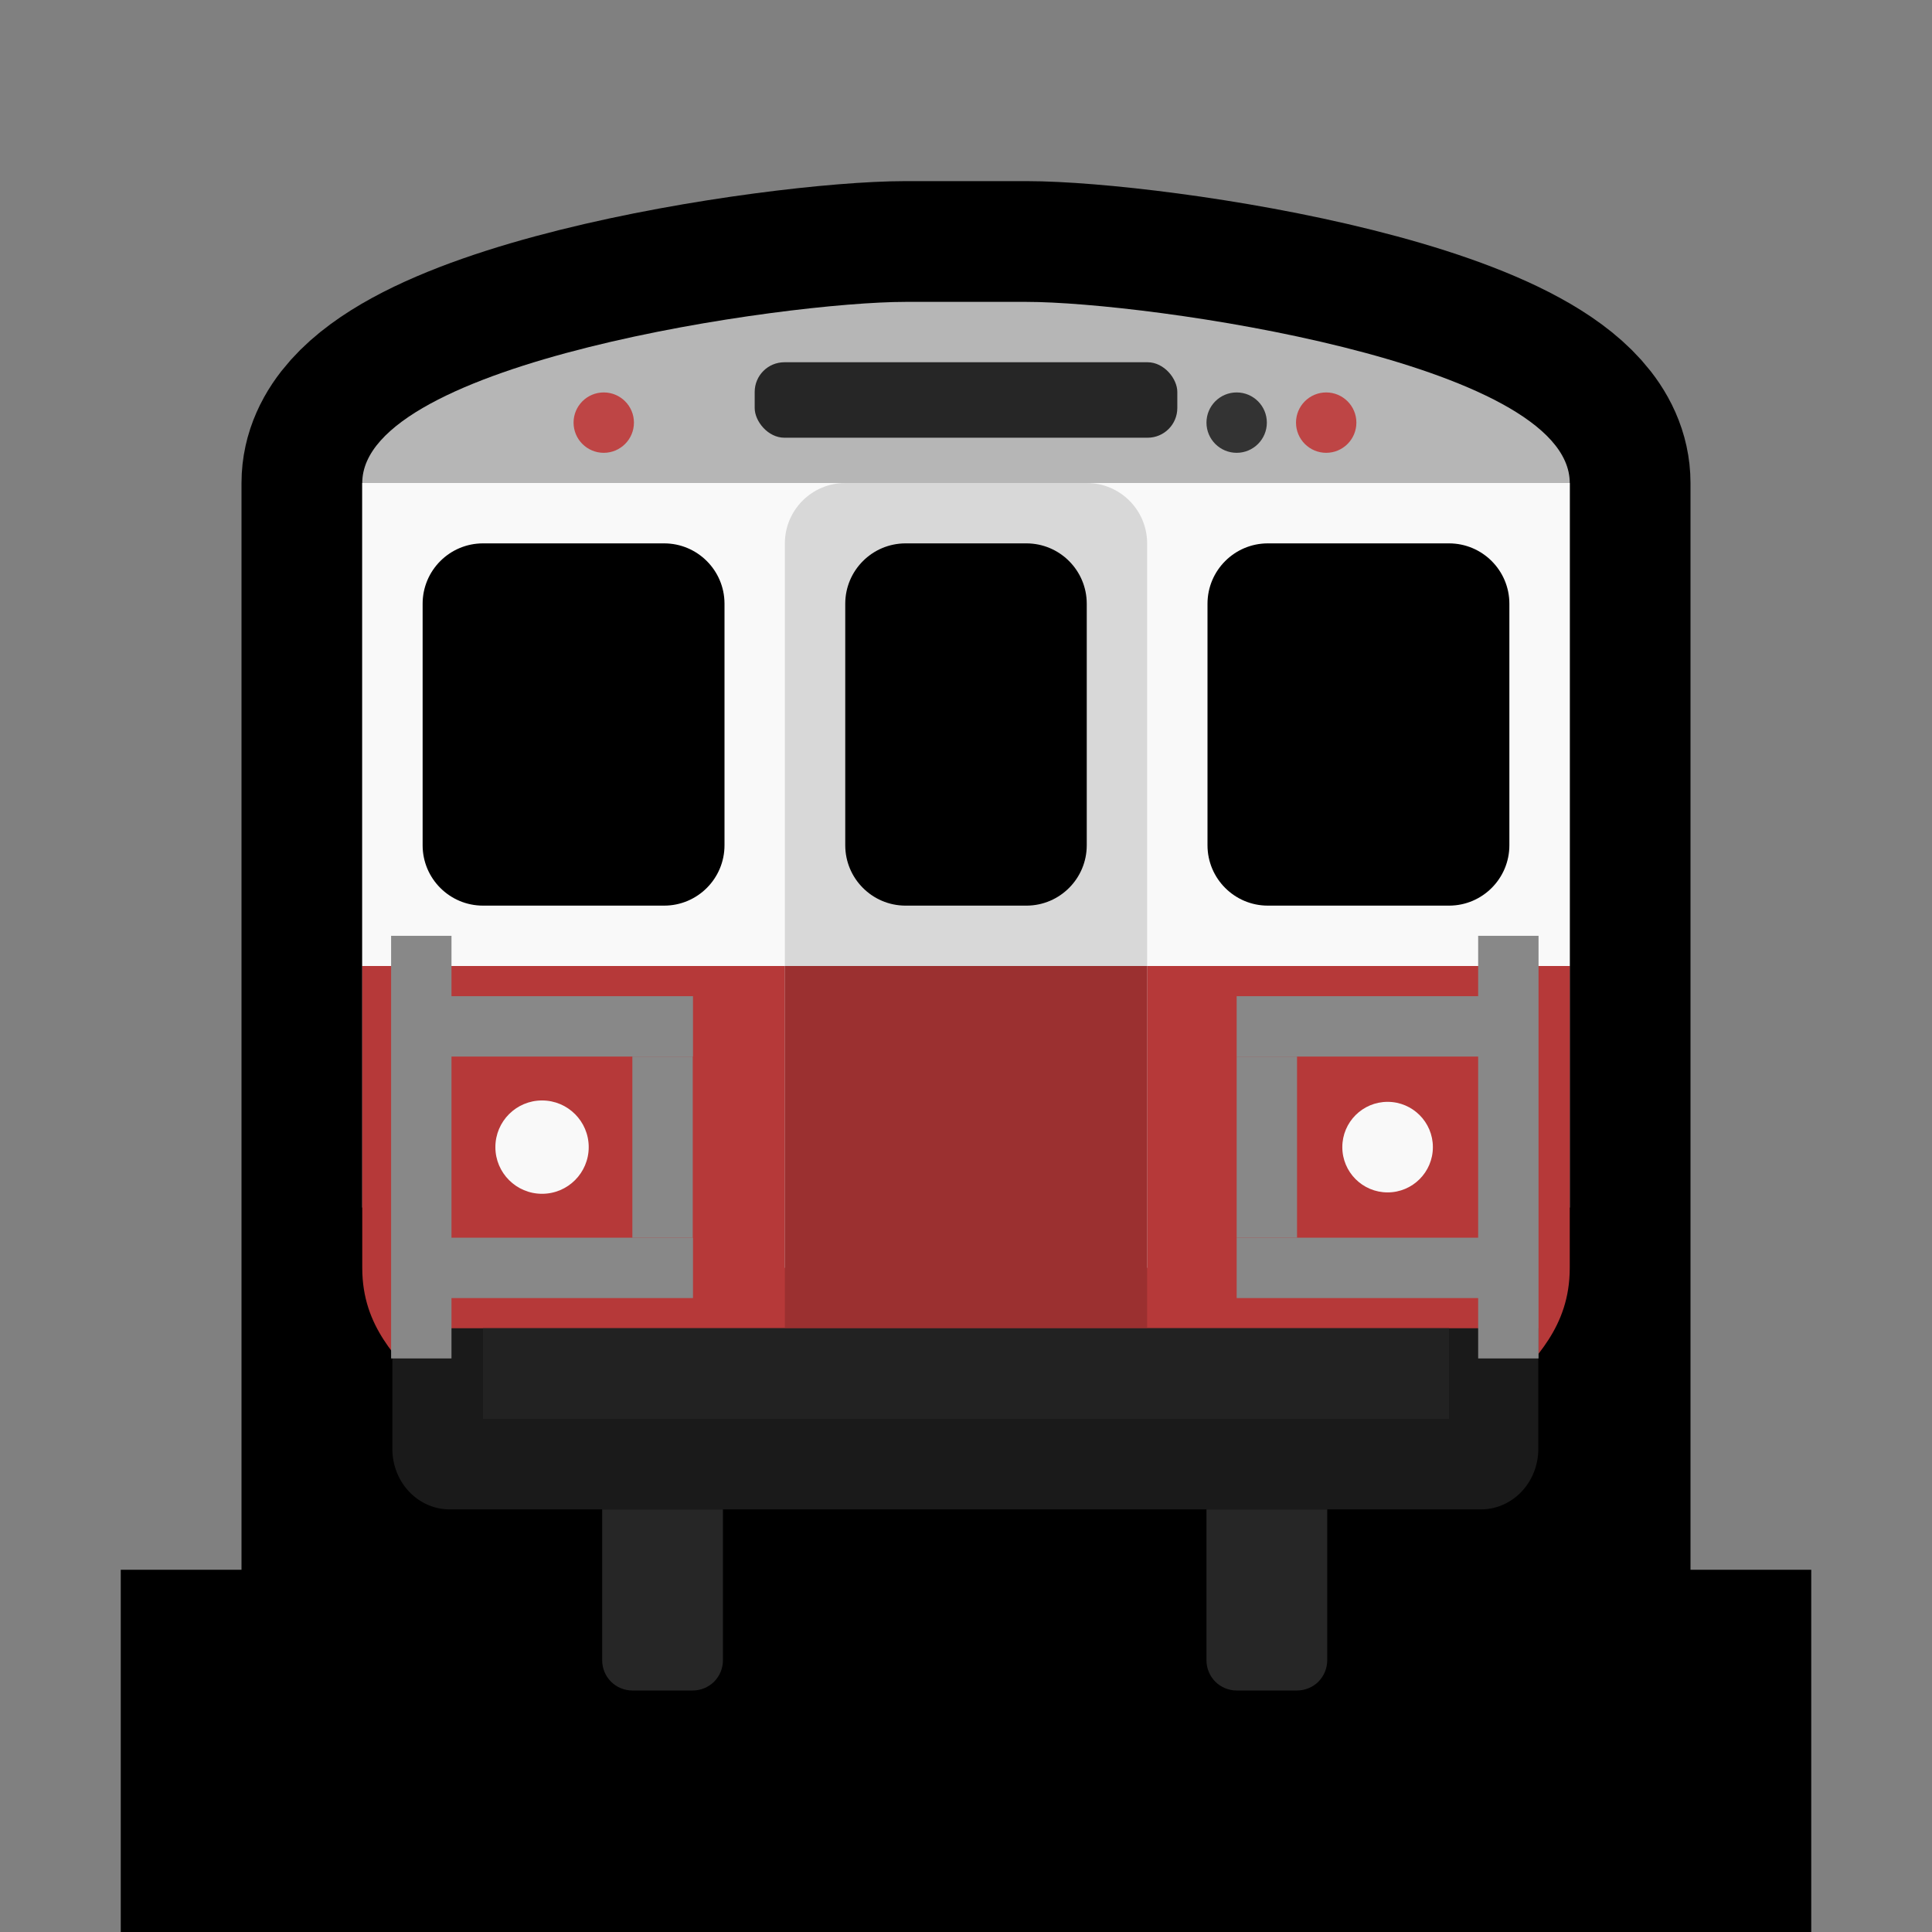
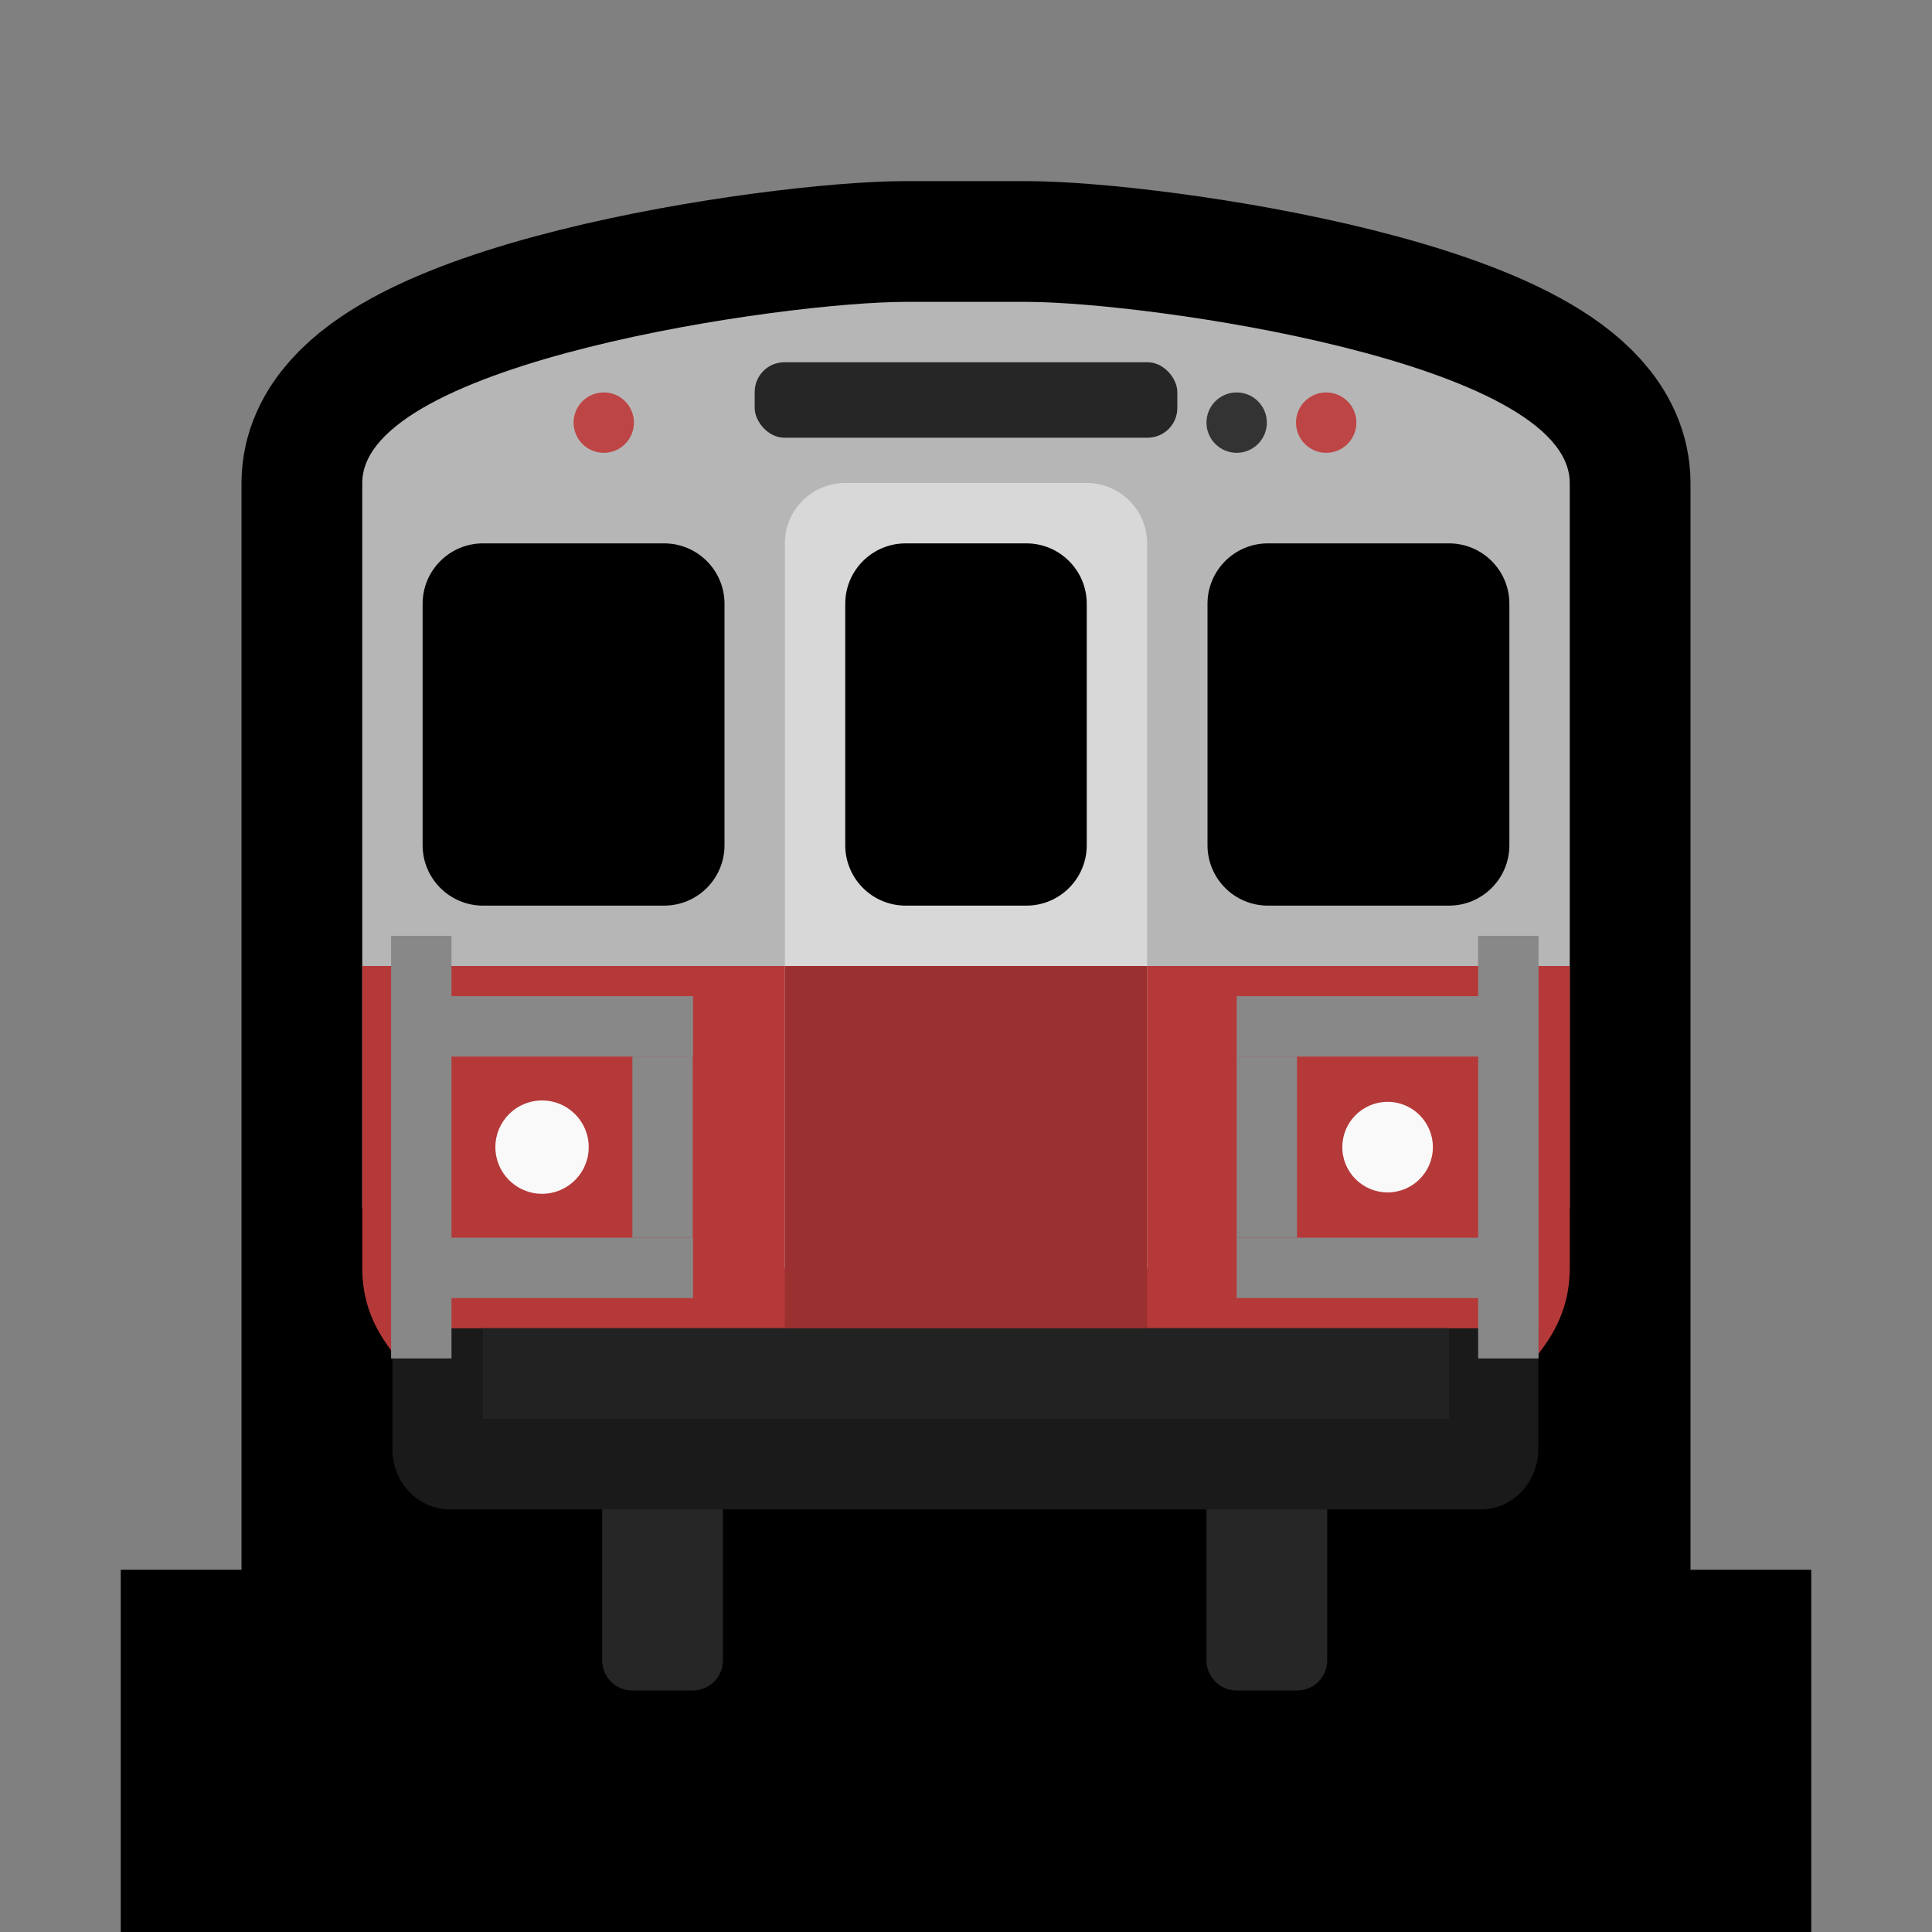
<svg xmlns="http://www.w3.org/2000/svg" xmlns:ns1="http://sodipodi.sourceforge.net/DTD/sodipodi-0.dtd" xmlns:ns2="http://www.inkscape.org/namespaces/inkscape" width="32" height="32" viewBox="0 0 32 32" version="1.1" xml:space="preserve" style="clip-rule:evenodd;fill-rule:evenodd;stroke-linecap:round;stroke-miterlimit:1.5" id="svg1584" ns1:docname="mbta_redline.svg" ns2:export-filename="../../../../../home/adryd/Documents/red_line.png" ns2:export-xdpi="3072" ns2:export-ydpi="3072" ns2:version="1.3.2 (091e20ef0f, 2023-11-25, custom)">
  <rect x="0" y="0" width="32" height="32" fill="#808080" stroke="none" />
  <defs id="defs1588">
    <ns2:path-effect effect="fillet_chamfer" id="path-effect1" is_visible="true" lpeversion="1" nodesatellites_param="F,0,0,1,0,0,0,1 @ F,0,0,1,0,1,0,1 @ F,0,0,1,0,1,0,1 @ F,0,0,1,0,0,0,1" radius="0" unit="px" method="auto" mode="F" chamfer_steps="1" flexible="false" use_knot_distance="true" apply_no_radius="true" apply_with_radius="true" only_selected="false" hide_knots="false" />
  </defs>
  <ns1:namedview id="namedview1586" pagecolor="#ffffff" bordercolor="#000000" borderopacity="0.25" ns2:showpageshadow="2" ns2:pageopacity="0.0" ns2:pagecheckerboard="0" ns2:deskcolor="#d1d1d1" showgrid="false" ns2:zoom="9.1275325" ns2:cx="19.446658" ns2:cy="19.172761" ns2:window-width="1920" ns2:window-height="1012" ns2:window-x="0" ns2:window-y="32" ns2:window-maximized="1" ns2:current-layer="g1582">
    <ns2:grid type="xygrid" id="grid2657" originx="0" originy="0" spacingy="1" spacingx="1" units="px" visible="false" />
  </ns1:namedview>
  <g id="g1582">
    <clipPath id="_clip1">
      <rect x="0" y="0" width="32" height="32" id="rect1513" />
    </clipPath>
    <path id="path2704" style="clip-rule:evenodd;display:inline;fill:none;fill-rule:evenodd;stroke:#000000;stroke-width:4;stroke-linecap:round;stroke-miterlimit:1.5;stroke-dasharray:none;stroke-opacity:1;paint-order:markers stroke fill" d="M 15,6 C 13.003,6 6,7 6,9 V 23.329 27 H 26 V 24 9 C 26,7 19,6 17,6 h -1 z" transform="translate(0,-1)" ns1:nodetypes="ssccccsscs" />
    <rect style="clip-rule:evenodd;fill:#777777;fill-opacity:1;fill-rule:evenodd;stroke:#000000;stroke-width:4;stroke-linecap:butt;stroke-linejoin:miter;stroke-miterlimit:1.5;stroke-dasharray:none;stroke-opacity:1;paint-order:markers stroke fill" id="rect4044" width="24" height="2" x="4" y="28" ry="0" rx="0" />
    <path d="M 26,9 C 26,7 19,6 17,6 H 16 15 C 13,6 6,7 6,9 v 12 h 20 z" style="clip-rule:evenodd;display:inline;fill:#b6b6b6;fill-opacity:1;fill-rule:evenodd;stroke:none;stroke-linecap:round;stroke-miterlimit:1.5;stroke-opacity:1" id="path1524" ns1:nodetypes="czszcccc" transform="translate(0,-1)" />
    <path id="rect3" style="clip-rule:evenodd;fill:#b63939;fill-rule:evenodd;stroke-width:6.94;stroke-linecap:square;stroke-miterlimit:1.5;stroke-dasharray:6.94, 41.64;stroke-opacity:0.291;paint-order:stroke markers fill" d="m 6,16 h 20 v 5 c 0,1 -0.601,1.5 -1,2 H 7 C 6.608,22.5 6,22 6,21 Z" ns1:nodetypes="ccccccc" />
    <path d="m 6,22 v 2 a 1,1 45 0 0 1,1 h 18 a 1,1 135 0 0 1,-1 v -2 z" style="clip-rule:evenodd;display:inline;fill:#1a1a1a;fill-rule:evenodd;stroke-linecap:round;stroke-miterlimit:1.5" id="path1578" ns1:nodetypes="ccccc" ns2:original-d="m 6,22 v 3 h 20 v -3 z" ns2:path-effect="#path-effect1" transform="matrix(0.949,0,0,1,0.805,0)" />
-     <rect style="clip-rule:evenodd;fill:#f9f9f9;fill-rule:evenodd;stroke-width:6.425;stroke-linecap:square;stroke-miterlimit:1.5;stroke-dasharray:6.425, 38.551;stroke-opacity:0.291;paint-order:stroke markers fill;fill-opacity:1" id="rect1" width="20" height="8" x="6" y="8" />
    <path d="m 7.478,16.5 h 4 v 1 H 7.478 v 3 h 4 v 1 H 7.478 v 1 h -1 v -7 h 1 z" style="clip-rule:evenodd;fill:#888888;fill-rule:evenodd;stroke-linecap:round;stroke-miterlimit:1.5" id="path1538" ns1:nodetypes="ccccccccccccc" />
    <path d="m 25.483,15.5 v 7 h -1 v -1 h -4 v -1 h 4 v -3 h -4 v -1 h 4 v -1 z" style="clip-rule:evenodd;fill:#888888;fill-rule:evenodd;stroke-linecap:round;stroke-miterlimit:1.5" id="path1542" ns1:nodetypes="ccccccccccccc" />
    <path d="m 18,10 c 0.55,0 0.997,0.445 1,0.994 V 11 23 H 13 V 11 10.994 C 13.003,10.445 13.45,10 14,10 Z" style="clip-rule:evenodd;fill:#d8d8d8;fill-rule:evenodd;stroke-linecap:round;stroke-miterlimit:1.5;fill-opacity:1" id="path1546" transform="translate(0,-2)" ns1:nodetypes="sccccccss" />
    <path d="m 21,11 h 3 c 0.552,0 1,0.448 1,1 v 4 c 0,0.55 -0.445,0.997 -0.994,1 H 24 21 c -0.552,0 -1,-0.448 -1,-1 v -4 c 0,-0.552 0.448,-1 1,-1 z" id="path1550" style="clip-rule:evenodd;fill-rule:evenodd;stroke-linecap:round;stroke-miterlimit:1.5" transform="translate(0,-2)" />
    <path d="m 12,16 c 0,0.552 -0.448,1 -1,1 H 8 C 7.448,17 7,16.552 7,16 v -4 c 0,-0.552 0.448,-1 1,-1 h 3 c 0.55,0 0.997,0.445 1,0.994 V 12 Z" id="path1562" style="clip-rule:evenodd;fill-rule:evenodd;stroke-linecap:round;stroke-miterlimit:1.5" transform="translate(0,-2)" />
    <path d="M 14.994,15 C 14.445,14.997 14,14.55 14,14 v -4 c 0,-0.552 0.448,-1 1,-1 h 2 c 0.552,0 1,0.448 1,1 v 4 c 0,0.55 -0.445,0.997 -0.994,1 H 17 15 Z" id="path1566" style="clip-rule:evenodd;fill-rule:evenodd;stroke-linecap:round;stroke-miterlimit:1.5" />
    <path d="m 12,24 h -2 v 2.5 c 0,0.133 0.053,0.26 0.146,0.354 C 10.24,26.947 10.367,27 10.5,27 h 1 c 0.133,0 0.26,-0.053 0.354,-0.146 C 11.947,26.76 12,26.633 12,26.5 Z" style="clip-rule:evenodd;fill:#262626;fill-rule:evenodd;stroke-linecap:round;stroke-miterlimit:1.5" id="path1570" transform="translate(-0.026,1)" />
    <path d="m 22,24 h -2 v 2.5 c 0,0.133 0.053,0.26 0.146,0.354 C 20.24,26.947 20.367,27 20.5,27 h 1 c 0.133,0 0.26,-0.053 0.354,-0.146 C 21.947,26.76 22,26.633 22,26.5 Z" style="clip-rule:evenodd;fill:#262626;fill-rule:evenodd;stroke-linecap:round;stroke-miterlimit:1.5" id="path1574" transform="translate(-0.017,1)" />
    <rect style="fill:#9b3030;fill-opacity:1;stroke-width:6.425;stroke-linecap:square;stroke-dasharray:6.425, 38.551;stroke-opacity:0.291;paint-order:stroke markers fill" id="rect2" width="6" height="6" x="13" y="16" />
    <rect style="fill:#262626;fill-opacity:1;stroke:none;stroke-width:9.617;stroke-linecap:square;stroke-dasharray:9.617, 57.702;stroke-opacity:1;paint-order:stroke markers fill" id="rect4" width="7" height="1.25" x="12.5" y="6" ry="0.492" />
    <circle style="fill:#be4545;fill-opacity:1;stroke:none;stroke-width:6.425;stroke-linecap:square;stroke-dasharray:6.425, 38.551;stroke-opacity:1;paint-order:stroke markers fill" id="path4" cx="10" cy="7" r="0.5" />
    <circle style="clip-rule:evenodd;fill:#be4545;fill-opacity:1;fill-rule:evenodd;stroke:none;stroke-width:6.425;stroke-linecap:square;stroke-miterlimit:1.5;stroke-dasharray:6.425, 38.551;stroke-opacity:1;paint-order:stroke markers fill" id="path4-3" cx="21.966" cy="7" r="0.5" />
    <circle style="clip-rule:evenodd;fill:#333333;fill-opacity:1;fill-rule:evenodd;stroke:none;stroke-width:6.425;stroke-linecap:square;stroke-miterlimit:1.5;stroke-dasharray:6.425, 38.551;stroke-opacity:1;paint-order:stroke markers fill" id="path4-3-3" cx="20.483" cy="7" r="0.5" />
    <rect style="fill:#888888;fill-opacity:1;stroke-width:3.911;stroke-linecap:square;paint-order:stroke fill markers" id="rect5" width="1" height="3" x="10.474" y="17.5" />
    <rect style="fill:#888888;fill-opacity:1;stroke-width:4;stroke-linecap:square;paint-order:stroke fill markers" id="rect6" width="1" height="3" x="20.483" y="17.5" />
    <circle style="fill:#f9f9f9;fill-opacity:1;stroke-width:3.999;stroke-linecap:square;paint-order:stroke fill markers" id="path6" cx="22.983" cy="19" r="0.75" />
    <circle style="clip-rule:evenodd;fill:#f9f9f9;fill-opacity:1;fill-rule:evenodd;stroke-width:4.12;stroke-linecap:square;stroke-miterlimit:1.5;paint-order:stroke fill markers" id="path6-5" cx="8.978" cy="19" r="0.773" />
    <rect style="fill:#222222;fill-opacity:1;stroke-width:6.891;stroke-linecap:square;paint-order:markers stroke fill" id="rect7" width="16" height="1.5" x="8" y="22" ry="0" ns2:export-filename="../../../../../home/adryd/Documents/rect7.png" ns2:export-xdpi="3072" ns2:export-ydpi="3072" />
  </g>
</svg>